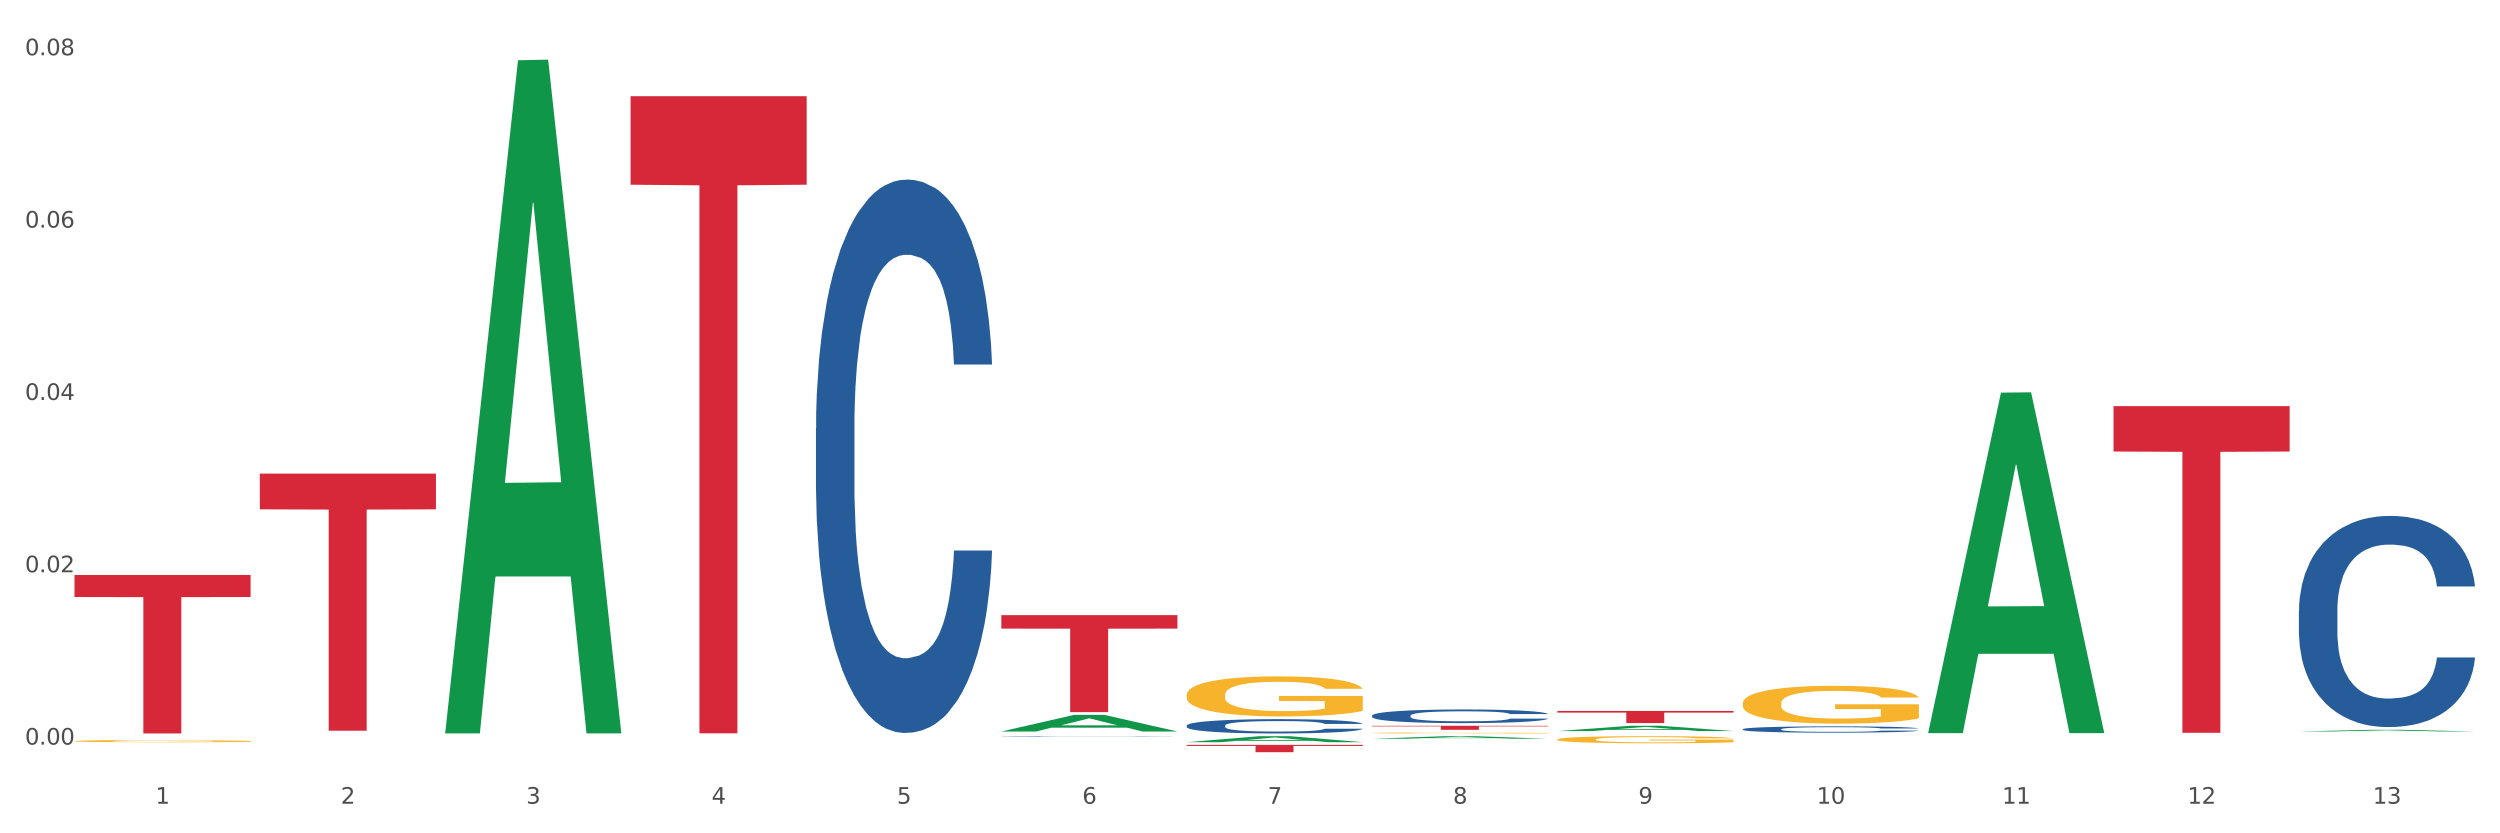
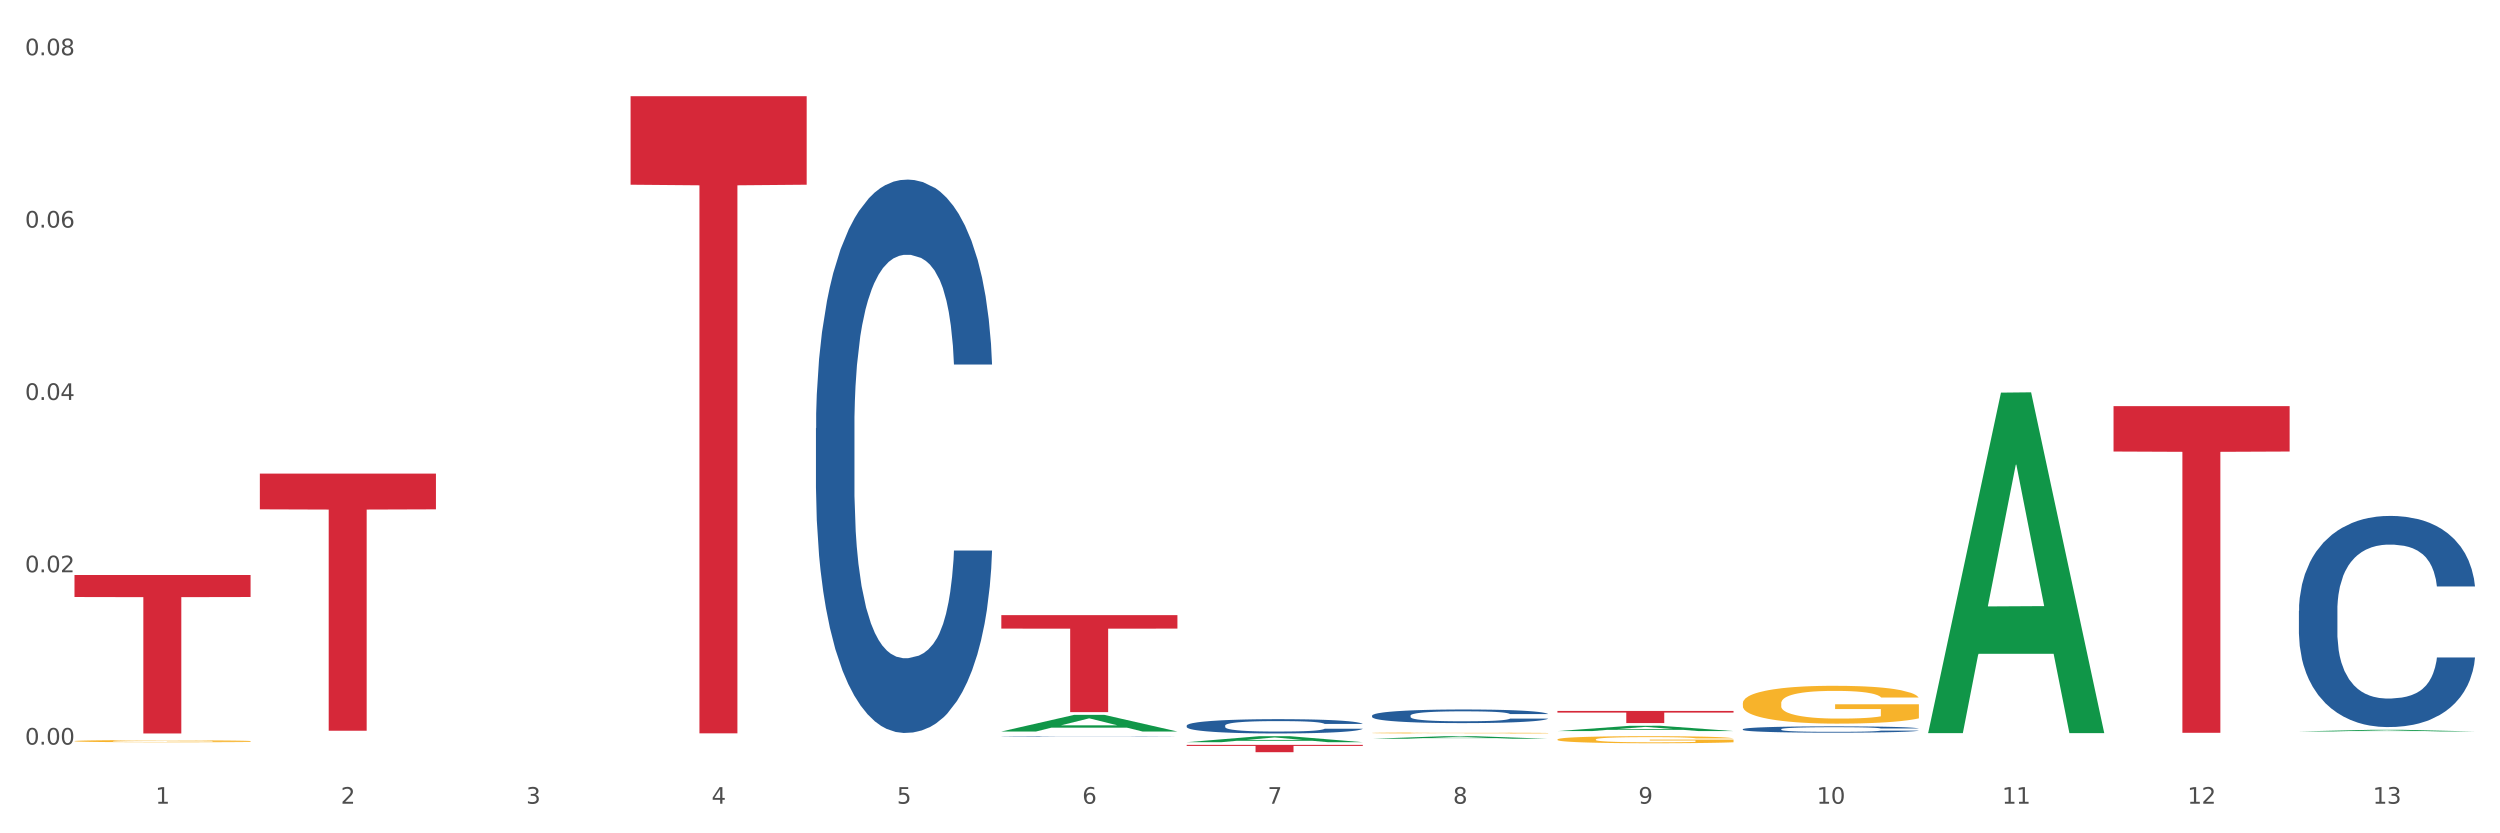
<svg xmlns="http://www.w3.org/2000/svg" xmlns:xlink="http://www.w3.org/1999/xlink" width="1080pt" height="360pt" viewBox="0 0 1080 360" version="1.1">
  <rect x="0" y="0" width="1080" height="360" fill="#333333" stroke="none" />
  <defs>
    <style type="text/css">*{stroke-linejoin: round; stroke-linecap: butt}</style>
  </defs>
  <g id="figure_1">
    <g id="patch_1">
      <path d="M 0 360  L 1080 360  L 1080 0  L 0 0  z " style="fill: #ffffff; stroke: #ffffff; stroke-linejoin: miter" />
    </g>
    <g id="axes_1">
      <g id="matplotlib.axis_1">
        <g id="xtick_1">
          <g id="text_1">
            <g style="fill: #4d4d4d" transform="translate(67.159 347.204) scale(0.096 -0.096)">
              <defs>
                <path id="DejaVuSans-31" d="M 794 531  L 1825 531  L 1825 4091  L 703 3866  L 703 4441  L 1819 4666  L 2450 4666  L 2450 531  L 3481 531  L 3481 0  L 794 0  L 794 531  z " transform="scale(0.016)" />
              </defs>
              <use xlink:href="#DejaVuSans-31" />
            </g>
          </g>
        </g>
        <g id="xtick_2">
          <g id="text_2">
            <g style="fill: #4d4d4d" transform="translate(147.238 347.204) scale(0.096 -0.096)">
              <defs>
                <path id="DejaVuSans-32" d="M 1228 531  L 3431 531  L 3431 0  L 469 0  L 469 531  Q 828 903 1448 1529  Q 2069 2156 2228 2338  Q 2531 2678 2651 2914  Q 2772 3150 2772 3378  Q 2772 3750 2511 3984  Q 2250 4219 1831 4219  Q 1534 4219 1204 4116  Q 875 4013 500 3803  L 500 4441  Q 881 4594 1212 4672  Q 1544 4750 1819 4750  Q 2544 4750 2975 4387  Q 3406 4025 3406 3419  Q 3406 3131 3298 2873  Q 3191 2616 2906 2266  Q 2828 2175 2409 1742  Q 1991 1309 1228 531  z " transform="scale(0.016)" />
              </defs>
              <use xlink:href="#DejaVuSans-32" />
            </g>
          </g>
        </g>
        <g id="xtick_3">
          <g id="text_3">
            <g style="fill: #4d4d4d" transform="translate(227.317 347.204) scale(0.096 -0.096)">
              <defs>
                <path id="DejaVuSans-33" d="M 2597 2516  Q 3050 2419 3304 2112  Q 3559 1806 3559 1356  Q 3559 666 3084 287  Q 2609 -91 1734 -91  Q 1441 -91 1130 -33  Q 819 25 488 141  L 488 750  Q 750 597 1062 519  Q 1375 441 1716 441  Q 2309 441 2620 675  Q 2931 909 2931 1356  Q 2931 1769 2642 2001  Q 2353 2234 1838 2234  L 1294 2234  L 1294 2753  L 1863 2753  Q 2328 2753 2575 2939  Q 2822 3125 2822 3475  Q 2822 3834 2567 4026  Q 2313 4219 1838 4219  Q 1578 4219 1281 4162  Q 984 4106 628 3988  L 628 4550  Q 988 4650 1302 4700  Q 1616 4750 1894 4750  Q 2613 4750 3031 4423  Q 3450 4097 3450 3541  Q 3450 3153 3228 2886  Q 3006 2619 2597 2516  z " transform="scale(0.016)" />
              </defs>
              <use xlink:href="#DejaVuSans-33" />
            </g>
          </g>
        </g>
        <g id="xtick_4">
          <g id="text_4">
            <g style="fill: #4d4d4d" transform="translate(307.396 347.204) scale(0.096 -0.096)">
              <defs>
                <path id="DejaVuSans-34" d="M 2419 4116  L 825 1625  L 2419 1625  L 2419 4116  z M 2253 4666  L 3047 4666  L 3047 1625  L 3713 1625  L 3713 1100  L 3047 1100  L 3047 0  L 2419 0  L 2419 1100  L 313 1100  L 313 1709  L 2253 4666  z " transform="scale(0.016)" />
              </defs>
              <use xlink:href="#DejaVuSans-34" />
            </g>
          </g>
        </g>
        <g id="xtick_5">
          <g id="text_5">
            <g style="fill: #4d4d4d" transform="translate(387.475 347.204) scale(0.096 -0.096)">
              <defs>
                <path id="DejaVuSans-35" d="M 691 4666  L 3169 4666  L 3169 4134  L 1269 4134  L 1269 2991  Q 1406 3038 1543 3061  Q 1681 3084 1819 3084  Q 2600 3084 3056 2656  Q 3513 2228 3513 1497  Q 3513 744 3044 326  Q 2575 -91 1722 -91  Q 1428 -91 1123 -41  Q 819 9 494 109  L 494 744  Q 775 591 1075 516  Q 1375 441 1709 441  Q 2250 441 2565 725  Q 2881 1009 2881 1497  Q 2881 1984 2565 2268  Q 2250 2553 1709 2553  Q 1456 2553 1204 2497  Q 953 2441 691 2322  L 691 4666  z " transform="scale(0.016)" />
              </defs>
              <use xlink:href="#DejaVuSans-35" />
            </g>
          </g>
        </g>
        <g id="xtick_6">
          <g id="text_6">
            <g style="fill: #4d4d4d" transform="translate(467.554 347.204) scale(0.096 -0.096)">
              <defs>
                <path id="DejaVuSans-36" d="M 2113 2584  Q 1688 2584 1439 2293  Q 1191 2003 1191 1497  Q 1191 994 1439 701  Q 1688 409 2113 409  Q 2538 409 2786 701  Q 3034 994 3034 1497  Q 3034 2003 2786 2293  Q 2538 2584 2113 2584  z M 3366 4563  L 3366 3988  Q 3128 4100 2886 4159  Q 2644 4219 2406 4219  Q 1781 4219 1451 3797  Q 1122 3375 1075 2522  Q 1259 2794 1537 2939  Q 1816 3084 2150 3084  Q 2853 3084 3261 2657  Q 3669 2231 3669 1497  Q 3669 778 3244 343  Q 2819 -91 2113 -91  Q 1303 -91 875 529  Q 447 1150 447 2328  Q 447 3434 972 4092  Q 1497 4750 2381 4750  Q 2619 4750 2861 4703  Q 3103 4656 3366 4563  z " transform="scale(0.016)" />
              </defs>
              <use xlink:href="#DejaVuSans-36" />
            </g>
          </g>
        </g>
        <g id="xtick_7">
          <g id="text_7">
            <g style="fill: #4d4d4d" transform="translate(547.634 347.204) scale(0.096 -0.096)">
              <defs>
                <path id="DejaVuSans-37" d="M 525 4666  L 3525 4666  L 3525 4397  L 1831 0  L 1172 0  L 2766 4134  L 525 4134  L 525 4666  z " transform="scale(0.016)" />
              </defs>
              <use xlink:href="#DejaVuSans-37" />
            </g>
          </g>
        </g>
        <g id="xtick_8">
          <g id="text_8">
            <g style="fill: #4d4d4d" transform="translate(627.713 347.204) scale(0.096 -0.096)">
              <defs>
                <path id="DejaVuSans-38" d="M 2034 2216  Q 1584 2216 1326 1975  Q 1069 1734 1069 1313  Q 1069 891 1326 650  Q 1584 409 2034 409  Q 2484 409 2743 651  Q 3003 894 3003 1313  Q 3003 1734 2745 1975  Q 2488 2216 2034 2216  z M 1403 2484  Q 997 2584 770 2862  Q 544 3141 544 3541  Q 544 4100 942 4425  Q 1341 4750 2034 4750  Q 2731 4750 3128 4425  Q 3525 4100 3525 3541  Q 3525 3141 3298 2862  Q 3072 2584 2669 2484  Q 3125 2378 3379 2068  Q 3634 1759 3634 1313  Q 3634 634 3220 271  Q 2806 -91 2034 -91  Q 1263 -91 848 271  Q 434 634 434 1313  Q 434 1759 690 2068  Q 947 2378 1403 2484  z M 1172 3481  Q 1172 3119 1398 2916  Q 1625 2713 2034 2713  Q 2441 2713 2670 2916  Q 2900 3119 2900 3481  Q 2900 3844 2670 4047  Q 2441 4250 2034 4250  Q 1625 4250 1398 4047  Q 1172 3844 1172 3481  z " transform="scale(0.016)" />
              </defs>
              <use xlink:href="#DejaVuSans-38" />
            </g>
          </g>
        </g>
        <g id="xtick_9">
          <g id="text_9">
            <g style="fill: #4d4d4d" transform="translate(707.792 347.204) scale(0.096 -0.096)">
              <defs>
                <path id="DejaVuSans-39" d="M 703 97  L 703 672  Q 941 559 1184 500  Q 1428 441 1663 441  Q 2288 441 2617 861  Q 2947 1281 2994 2138  Q 2813 1869 2534 1725  Q 2256 1581 1919 1581  Q 1219 1581 811 2004  Q 403 2428 403 3163  Q 403 3881 828 4315  Q 1253 4750 1959 4750  Q 2769 4750 3195 4129  Q 3622 3509 3622 2328  Q 3622 1225 3098 567  Q 2575 -91 1691 -91  Q 1453 -91 1209 -44  Q 966 3 703 97  z M 1959 2075  Q 2384 2075 2632 2365  Q 2881 2656 2881 3163  Q 2881 3666 2632 3958  Q 2384 4250 1959 4250  Q 1534 4250 1286 3958  Q 1038 3666 1038 3163  Q 1038 2656 1286 2365  Q 1534 2075 1959 2075  z " transform="scale(0.016)" />
              </defs>
              <use xlink:href="#DejaVuSans-39" />
            </g>
          </g>
        </g>
        <g id="xtick_10">
          <g id="text_10">
            <g style="fill: #4d4d4d" transform="translate(784.817 347.204) scale(0.096 -0.096)">
              <defs>
                <path id="DejaVuSans-30" d="M 2034 4250  Q 1547 4250 1301 3770  Q 1056 3291 1056 2328  Q 1056 1369 1301 889  Q 1547 409 2034 409  Q 2525 409 2770 889  Q 3016 1369 3016 2328  Q 3016 3291 2770 3770  Q 2525 4250 2034 4250  z M 2034 4750  Q 2819 4750 3233 4129  Q 3647 3509 3647 2328  Q 3647 1150 3233 529  Q 2819 -91 2034 -91  Q 1250 -91 836 529  Q 422 1150 422 2328  Q 422 3509 836 4129  Q 1250 4750 2034 4750  z " transform="scale(0.016)" />
              </defs>
              <use xlink:href="#DejaVuSans-31" />
              <use xlink:href="#DejaVuSans-30" transform="translate(63.623 0)" />
            </g>
          </g>
        </g>
        <g id="xtick_11">
          <g id="text_11">
            <g style="fill: #4d4d4d" transform="translate(864.896 347.204) scale(0.096 -0.096)">
              <use xlink:href="#DejaVuSans-31" />
              <use xlink:href="#DejaVuSans-31" transform="translate(63.623 0)" />
            </g>
          </g>
        </g>
        <g id="xtick_12">
          <g id="text_12">
            <g style="fill: #4d4d4d" transform="translate(944.975 347.204) scale(0.096 -0.096)">
              <use xlink:href="#DejaVuSans-31" />
              <use xlink:href="#DejaVuSans-32" transform="translate(63.623 0)" />
            </g>
          </g>
        </g>
        <g id="xtick_13">
          <g id="text_13">
            <g style="fill: #4d4d4d" transform="translate(1025.054 347.204) scale(0.096 -0.096)">
              <use xlink:href="#DejaVuSans-31" />
              <use xlink:href="#DejaVuSans-33" transform="translate(63.623 0)" />
            </g>
          </g>
        </g>
        <g id="xtick_14" />
        <g id="xtick_15" />
        <g id="xtick_16" />
        <g id="xtick_17" />
        <g id="xtick_18" />
        <g id="xtick_19" />
        <g id="xtick_20" />
        <g id="xtick_21" />
        <g id="xtick_22" />
        <g id="xtick_23" />
        <g id="xtick_24" />
        <g id="xtick_25" />
      </g>
      <g id="matplotlib.axis_2">
        <g id="ytick_1">
          <g id="text_14">
            <g style="fill: #4d4d4d" transform="translate(10.8 321.674) scale(0.096 -0.096)">
              <defs>
                <path id="DejaVuSans-2e" d="M 684 794  L 1344 794  L 1344 0  L 684 0  L 684 794  z " transform="scale(0.016)" />
              </defs>
              <use xlink:href="#DejaVuSans-30" />
              <use xlink:href="#DejaVuSans-2e" transform="translate(63.623 0)" />
              <use xlink:href="#DejaVuSans-30" transform="translate(95.41 0)" />
              <use xlink:href="#DejaVuSans-30" transform="translate(159.033 0)" />
            </g>
          </g>
        </g>
        <g id="ytick_2">
          <g id="text_15">
            <g style="fill: #4d4d4d" transform="translate(10.8 247.225) scale(0.096 -0.096)">
              <use xlink:href="#DejaVuSans-30" />
              <use xlink:href="#DejaVuSans-2e" transform="translate(63.623 0)" />
              <use xlink:href="#DejaVuSans-30" transform="translate(95.41 0)" />
              <use xlink:href="#DejaVuSans-32" transform="translate(159.033 0)" />
            </g>
          </g>
        </g>
        <g id="ytick_3">
          <g id="text_16">
            <g style="fill: #4d4d4d" transform="translate(10.8 172.776) scale(0.096 -0.096)">
              <use xlink:href="#DejaVuSans-30" />
              <use xlink:href="#DejaVuSans-2e" transform="translate(63.623 0)" />
              <use xlink:href="#DejaVuSans-30" transform="translate(95.41 0)" />
              <use xlink:href="#DejaVuSans-34" transform="translate(159.033 0)" />
            </g>
          </g>
        </g>
        <g id="ytick_4">
          <g id="text_17">
            <g style="fill: #4d4d4d" transform="translate(10.8 98.327) scale(0.096 -0.096)">
              <use xlink:href="#DejaVuSans-30" />
              <use xlink:href="#DejaVuSans-2e" transform="translate(63.623 0)" />
              <use xlink:href="#DejaVuSans-30" transform="translate(95.41 0)" />
              <use xlink:href="#DejaVuSans-36" transform="translate(159.033 0)" />
            </g>
          </g>
        </g>
        <g id="ytick_5">
          <g id="text_18">
            <g style="fill: #4d4d4d" transform="translate(10.8 23.878) scale(0.096 -0.096)">
              <use xlink:href="#DejaVuSans-30" />
              <use xlink:href="#DejaVuSans-2e" transform="translate(63.623 0)" />
              <use xlink:href="#DejaVuSans-30" transform="translate(95.41 0)" />
              <use xlink:href="#DejaVuSans-38" transform="translate(159.033 0)" />
            </g>
          </g>
        </g>
        <g id="ytick_6" />
        <g id="ytick_7" />
        <g id="ytick_8" />
        <g id="ytick_9" />
      </g>
      <g id="PolyCollection_1">
-         <path d="M 192.333 316.277  L 192.412 316.004  L 223.783 26.033  L 236.802 25.759  L 268.408 316.824  L 253.35 316.824  L 246.527 249.045  L 214.136 249.045  L 213.901 250.139  L 207.313 316.824  L 192.333 316.824  L 192.333 316.277  L 218.215 208.597  L 242.449 208.324  L 230.449 87.799  L 230.292 87.252  L 230.136 88.072  L 218.136 208.324  L 218.215 208.597  L 192.333 316.277  z " clip-path="url(#pbe9a1fdcb5)" style="fill: #109648" />
        <path d="M 913.046 175.447  L 989.121 175.447  L 989.121 195.06  L 959.196 195.193  L 959.196 316.582  L 942.791 316.582  L 942.791 195.193  L 913.046 195.06  L 913.046 175.58  L 913.046 175.447  z " clip-path="url(#pbe9a1fdcb5)" style="fill: #d62839" />
        <path d="M 672.808 307.12  L 748.883 307.12  L 748.883 307.848  L 718.958 307.853  L 718.958 312.361  L 702.553 312.361  L 702.553 307.853  L 672.808 307.848  L 672.808 307.125  L 672.808 307.12  z " clip-path="url(#pbe9a1fdcb5)" style="fill: #d62839" />
-         <path d="M 592.729 313.553  L 668.804 313.553  L 668.804 313.793  L 638.879 313.795  L 638.879 315.278  L 622.474 315.278  L 622.474 313.795  L 592.729 313.793  L 592.729 313.555  L 592.729 313.553  z " clip-path="url(#pbe9a1fdcb5)" style="fill: #d62839" />
        <path d="M 512.65 321.796  L 588.725 321.796  L 588.725 322.234  L 558.8 322.237  L 558.8 324.95  L 542.395 324.95  L 542.395 322.237  L 512.65 322.234  L 512.65 321.799  L 512.65 321.796  z " clip-path="url(#pbe9a1fdcb5)" style="fill: #d62839" />
        <path d="M 432.571 265.733  L 508.646 265.733  L 508.646 271.558  L 478.721 271.597  L 478.721 307.649  L 462.316 307.649  L 462.316 271.597  L 432.571 271.558  L 432.571 265.772  L 432.571 265.733  z " clip-path="url(#pbe9a1fdcb5)" style="fill: #d62839" />
        <path d="M 272.412 41.545  L 348.488 41.545  L 348.488 79.797  L 318.562 80.055  L 318.562 316.805  L 302.157 316.805  L 302.157 80.055  L 272.412 79.797  L 272.412 41.803  L 272.412 41.545  z " clip-path="url(#pbe9a1fdcb5)" style="fill: #d62839" />
        <path d="M 112.254 204.596  L 188.329 204.596  L 188.329 220.032  L 158.404 220.136  L 158.404 315.673  L 141.999 315.673  L 141.999 220.136  L 112.254 220.032  L 112.254 204.7  L 112.254 204.596  z " clip-path="url(#pbe9a1fdcb5)" style="fill: #d62839" />
        <path d="M 352.492 184.997  L 352.582 184.778  L 352.582 178.665  L 352.851 170.368  L 353.84 155.085  L 355.099 143.514  L 357.258 129.977  L 358.427 124.301  L 359.955 117.969  L 363.103 107.707  L 366.699 98.974  L 369.217 94.171  L 371.106 91.114  L 375.332 85.656  L 377.76 83.254  L 380.278 81.289  L 382.436 79.979  L 386.033 78.451  L 388.911 77.796  L 392.238 77.578  L 395.025 77.796  L 398.712 78.669  L 404.108 81.289  L 406.176 82.818  L 408.963 85.438  L 411.841 88.931  L 414.179 92.424  L 416.877 97.446  L 419.664 103.996  L 422.362 112.292  L 424.25 119.934  L 425.779 128.012  L 427.128 137.837  L 428.117 148.535  L 428.567 157.487  L 412.111 157.487  L 411.661 149.409  L 410.762 140.675  L 409.863 134.78  L 408.874 129.977  L 407.345 124.519  L 405.996 121.026  L 403.748 116.877  L 401.68 114.257  L 399.971 112.729  L 397.903 111.419  L 393.497 110.109  L 390.349 110.109  L 388.371 110.546  L 385.943 111.637  L 383.875 113.166  L 381.447 115.786  L 379.559 118.624  L 377.67 122.336  L 376.591 124.956  L 374.972 129.759  L 373.893 133.689  L 372.455 140.457  L 371.645 145.26  L 370.207 157.705  L 369.577 166.875  L 369.307 173.207  L 369.127 180.193  L 369.127 214.253  L 369.667 229.536  L 370.117 236.086  L 370.836 243.509  L 372.185 253.116  L 374.163 262.504  L 376.231 269.272  L 377.94 273.421  L 379.559 276.477  L 381.177 278.879  L 383.155 281.062  L 384.774 282.372  L 387.202 283.682  L 390.08 284.337  L 392.328 284.337  L 396.914 283.246  L 398.982 282.154  L 400.96 280.626  L 403.118 278.224  L 404.827 275.604  L 405.816 273.639  L 407.435 269.491  L 408.694 265.124  L 409.773 260.102  L 410.492 255.736  L 411.302 249.186  L 411.931 241.763  L 412.111 237.833  L 428.567 237.833  L 428.207 245.693  L 427.578 253.334  L 426.319 263.596  L 425.33 269.491  L 423.801 276.696  L 422.182 282.809  L 419.934 289.577  L 417.866 294.599  L 415.708 298.965  L 413.37 302.895  L 409.143 308.354  L 407.615 309.882  L 404.377 312.502  L 401.86 314.03  L 398.173 315.559  L 394.396 316.432  L 390.439 316.65  L 386.932 316.214  L 383.066 314.904  L 380.638 313.594  L 377.94 311.629  L 374.793 308.572  L 371.825 304.86  L 369.038 300.494  L 366.43 295.472  L 364.002 289.796  L 360.854 280.407  L 358.516 271.237  L 356.808 262.722  L 355.639 255.518  L 354.47 246.348  L 353.84 240.016  L 352.851 224.733  L 352.492 210.541  L 352.492 184.997  z " clip-path="url(#pbe9a1fdcb5)" style="fill: #255c99" />
        <path d="M 432.571 318.124  L 432.661 318.123  L 432.661 318.118  L 432.93 318.11  L 433.92 318.097  L 435.179 318.086  L 437.337 318.074  L 438.506 318.069  L 440.034 318.063  L 443.182 318.054  L 446.779 318.046  L 449.297 318.042  L 451.185 318.039  L 455.411 318.034  L 457.839 318.032  L 460.357 318.03  L 462.515 318.029  L 466.112 318.028  L 468.99 318.027  L 472.317 318.027  L 475.105 318.027  L 478.791 318.028  L 484.187 318.03  L 486.255 318.032  L 489.043 318.034  L 491.92 318.037  L 494.258 318.04  L 496.956 318.045  L 499.744 318.051  L 502.441 318.058  L 504.33 318.065  L 505.858 318.072  L 507.207 318.081  L 508.196 318.091  L 508.646 318.099  L 492.19 318.099  L 491.74 318.092  L 490.841 318.084  L 489.942 318.078  L 488.953 318.074  L 487.424 318.069  L 486.075 318.066  L 483.827 318.062  L 481.759 318.06  L 480.05 318.059  L 477.982 318.057  L 473.576 318.056  L 470.429 318.056  L 468.45 318.057  L 466.022 318.058  L 463.954 318.059  L 461.526 318.061  L 459.638 318.064  L 457.749 318.067  L 456.67 318.07  L 455.052 318.074  L 453.973 318.077  L 452.534 318.084  L 451.724 318.088  L 450.286 318.099  L 449.656 318.107  L 449.386 318.113  L 449.207 318.119  L 449.207 318.15  L 449.746 318.164  L 450.196 318.17  L 450.915 318.176  L 452.264 318.185  L 454.242 318.193  L 456.311 318.199  L 458.019 318.203  L 459.638 318.206  L 461.256 318.208  L 463.235 318.21  L 464.853 318.211  L 467.281 318.212  L 470.159 318.213  L 472.407 318.213  L 476.993 318.212  L 479.061 318.211  L 481.039 318.21  L 483.198 318.208  L 484.906 318.205  L 485.895 318.203  L 487.514 318.2  L 488.773 318.196  L 489.852 318.191  L 490.571 318.187  L 491.381 318.181  L 492.01 318.175  L 492.19 318.171  L 508.646 318.171  L 508.286 318.178  L 507.657 318.185  L 506.398 318.194  L 505.409 318.2  L 503.88 318.206  L 502.261 318.212  L 500.013 318.218  L 497.945 318.222  L 495.787 318.226  L 493.449 318.23  L 489.222 318.235  L 487.694 318.236  L 484.457 318.238  L 481.939 318.24  L 478.252 318.241  L 474.475 318.242  L 470.518 318.242  L 467.011 318.242  L 463.145 318.241  L 460.717 318.239  L 458.019 318.238  L 454.872 318.235  L 451.904 318.231  L 449.117 318.228  L 446.509 318.223  L 444.081 318.218  L 440.934 318.209  L 438.596 318.201  L 436.887 318.194  L 435.718 318.187  L 434.549 318.179  L 433.92 318.173  L 432.93 318.159  L 432.571 318.147  L 432.571 318.124  z " clip-path="url(#pbe9a1fdcb5)" style="fill: #255c99" />
        <path d="M 512.65 313.453  L 512.74 313.448  L 512.74 313.29  L 513.01 313.075  L 513.999 312.68  L 515.258 312.381  L 517.416 312.03  L 518.585 311.884  L 520.114 311.72  L 523.261 311.455  L 526.858 311.229  L 529.376 311.104  L 531.264 311.025  L 535.49 310.884  L 537.918 310.822  L 540.436 310.771  L 542.594 310.737  L 546.191 310.698  L 549.069 310.681  L 552.396 310.675  L 555.184 310.681  L 558.871 310.704  L 564.266 310.771  L 566.334 310.811  L 569.122 310.879  L 571.999 310.969  L 574.337 311.059  L 577.035 311.189  L 579.823 311.359  L 582.52 311.573  L 584.409 311.771  L 585.937 311.98  L 587.286 312.234  L 588.275 312.51  L 588.725 312.742  L 572.269 312.742  L 571.819 312.533  L 570.92 312.307  L 570.021 312.155  L 569.032 312.03  L 567.503 311.889  L 566.154 311.799  L 563.906 311.692  L 561.838 311.624  L 560.129 311.584  L 558.061 311.551  L 553.655 311.517  L 550.508 311.517  L 548.529 311.528  L 546.101 311.556  L 544.033 311.596  L 541.605 311.663  L 539.717 311.737  L 537.828 311.833  L 536.749 311.901  L 535.131 312.025  L 534.052 312.126  L 532.613 312.301  L 531.804 312.426  L 530.365 312.748  L 529.735 312.985  L 529.466 313.148  L 529.286 313.329  L 529.286 314.21  L 529.825 314.605  L 530.275 314.774  L 530.994 314.966  L 532.343 315.215  L 534.321 315.458  L 536.39 315.633  L 538.098 315.74  L 539.717 315.819  L 541.335 315.881  L 543.314 315.938  L 544.932 315.971  L 547.36 316.005  L 550.238 316.022  L 552.486 316.022  L 557.072 315.994  L 559.14 315.966  L 561.119 315.926  L 563.277 315.864  L 564.985 315.796  L 565.974 315.746  L 567.593 315.638  L 568.852 315.525  L 569.931 315.396  L 570.65 315.283  L 571.46 315.113  L 572.089 314.921  L 572.269 314.82  L 588.725 314.82  L 588.365 315.023  L 587.736 315.221  L 586.477 315.486  L 585.488 315.638  L 583.959 315.825  L 582.341 315.983  L 580.092 316.158  L 578.024 316.288  L 575.866 316.401  L 573.528 316.502  L 569.302 316.643  L 567.773 316.683  L 564.536 316.751  L 562.018 316.79  L 558.331 316.83  L 554.554 316.852  L 550.598 316.858  L 547.091 316.847  L 543.224 316.813  L 540.796 316.779  L 538.098 316.728  L 534.951 316.649  L 531.983 316.553  L 529.196 316.44  L 526.588 316.31  L 524.16 316.163  L 521.013 315.921  L 518.675 315.684  L 516.966 315.463  L 515.797 315.277  L 514.628 315.04  L 513.999 314.876  L 513.01 314.481  L 512.65 314.114  L 512.65 313.453  z " clip-path="url(#pbe9a1fdcb5)" style="fill: #255c99" />
        <path d="M 592.729 309.141  L 592.819 309.136  L 592.819 308.986  L 593.089 308.781  L 594.078 308.405  L 595.337 308.12  L 597.495 307.786  L 598.664 307.647  L 600.193 307.491  L 603.34 307.238  L 606.937 307.023  L 609.455 306.904  L 611.343 306.829  L 615.57 306.695  L 617.998 306.636  L 620.515 306.587  L 622.674 306.555  L 626.27 306.517  L 629.148 306.501  L 632.475 306.496  L 635.263 306.501  L 638.95 306.523  L 644.345 306.587  L 646.413 306.625  L 649.201 306.689  L 652.078 306.775  L 654.417 306.861  L 657.114 306.985  L 659.902 307.146  L 662.6 307.351  L 664.488 307.539  L 666.017 307.738  L 667.365 307.98  L 668.355 308.243  L 668.804 308.464  L 652.348 308.464  L 651.899 308.265  L 650.999 308.05  L 650.1 307.905  L 649.111 307.786  L 647.582 307.652  L 646.233 307.566  L 643.985 307.464  L 641.917 307.399  L 640.209 307.361  L 638.14 307.329  L 633.734 307.297  L 630.587 307.297  L 628.608 307.308  L 626.181 307.335  L 624.112 307.372  L 621.684 307.437  L 619.796 307.507  L 617.908 307.598  L 616.829 307.663  L 615.21 307.781  L 614.131 307.878  L 612.692 308.044  L 611.883 308.163  L 610.444 308.469  L 609.814 308.695  L 609.545 308.851  L 609.365 309.023  L 609.365 309.862  L 609.904 310.238  L 610.354 310.4  L 611.073 310.583  L 612.422 310.819  L 614.401 311.05  L 616.469 311.217  L 618.177 311.319  L 619.796 311.395  L 621.415 311.454  L 623.393 311.508  L 625.012 311.54  L 627.439 311.572  L 630.317 311.588  L 632.565 311.588  L 637.151 311.561  L 639.219 311.534  L 641.198 311.497  L 643.356 311.438  L 645.064 311.373  L 646.054 311.325  L 647.672 311.223  L 648.931 311.115  L 650.01 310.991  L 650.73 310.884  L 651.539 310.722  L 652.168 310.54  L 652.348 310.443  L 668.804 310.443  L 668.445 310.636  L 667.815 310.825  L 666.556 311.077  L 665.567 311.223  L 664.038 311.4  L 662.42 311.551  L 660.172 311.717  L 658.103 311.841  L 655.945 311.949  L 653.607 312.045  L 649.381 312.18  L 647.852 312.217  L 644.615 312.282  L 642.097 312.32  L 638.41 312.357  L 634.633 312.379  L 630.677 312.384  L 627.17 312.373  L 623.303 312.341  L 620.875 312.309  L 618.177 312.26  L 615.03 312.185  L 612.063 312.094  L 609.275 311.986  L 606.667 311.862  L 604.239 311.723  L 601.092 311.491  L 598.754 311.266  L 597.045 311.056  L 595.876 310.878  L 594.707 310.653  L 594.078 310.497  L 593.089 310.12  L 592.729 309.771  L 592.729 309.141  z " clip-path="url(#pbe9a1fdcb5)" style="fill: #255c99" />
        <path d="M 752.887 315.013  L 752.977 315.011  L 752.977 314.941  L 753.247 314.846  L 754.236 314.671  L 755.495 314.539  L 757.653 314.384  L 758.822 314.319  L 760.351 314.246  L 763.498 314.129  L 767.095 314.029  L 769.613 313.974  L 771.501 313.939  L 775.728 313.877  L 778.156 313.849  L 780.674 313.827  L 782.832 313.812  L 786.429 313.794  L 789.306 313.787  L 792.633 313.784  L 795.421 313.787  L 799.108 313.797  L 804.503 313.827  L 806.572 313.844  L 809.359 313.874  L 812.237 313.914  L 814.575 313.954  L 817.273 314.012  L 820.06 314.086  L 822.758 314.181  L 824.646 314.269  L 826.175 314.361  L 827.524 314.474  L 828.513 314.596  L 828.963 314.699  L 812.507 314.699  L 812.057 314.606  L 811.158 314.506  L 810.258 314.439  L 809.269 314.384  L 807.741 314.321  L 806.392 314.281  L 804.144 314.234  L 802.075 314.204  L 800.367 314.186  L 798.299 314.171  L 793.892 314.156  L 790.745 314.156  L 788.767 314.161  L 786.339 314.174  L 784.271 314.191  L 781.843 314.221  L 779.954 314.254  L 778.066 314.296  L 776.987 314.326  L 775.368 314.381  L 774.289 314.426  L 772.85 314.504  L 772.041 314.559  L 770.602 314.701  L 769.973 314.806  L 769.703 314.878  L 769.523 314.958  L 769.523 315.348  L 770.063 315.523  L 770.512 315.598  L 771.232 315.683  L 772.581 315.793  L 774.559 315.9  L 776.627 315.978  L 778.336 316.025  L 779.954 316.06  L 781.573 316.088  L 783.551 316.113  L 785.17 316.128  L 787.598 316.143  L 790.475 316.15  L 792.723 316.15  L 797.31 316.138  L 799.378 316.125  L 801.356 316.108  L 803.514 316.08  L 805.223 316.05  L 806.212 316.028  L 807.831 315.98  L 809.089 315.93  L 810.169 315.873  L 810.888 315.823  L 811.697 315.748  L 812.327 315.663  L 812.507 315.618  L 828.963 315.618  L 828.603 315.708  L 827.973 315.795  L 826.714 315.913  L 825.725 315.98  L 824.197 316.063  L 822.578 316.133  L 820.33 316.21  L 818.262 316.268  L 816.104 316.318  L 813.765 316.363  L 809.539 316.425  L 808.01 316.442  L 804.773 316.472  L 802.255 316.49  L 798.568 316.507  L 794.792 316.517  L 790.835 316.52  L 787.328 316.515  L 783.461 316.5  L 781.033 316.485  L 778.336 316.462  L 775.188 316.427  L 772.221 316.385  L 769.433 316.335  L 766.825 316.278  L 764.398 316.213  L 761.25 316.105  L 758.912 316  L 757.204 315.903  L 756.035 315.82  L 754.866 315.715  L 754.236 315.643  L 753.247 315.468  L 752.887 315.306  L 752.887 315.013  z " clip-path="url(#pbe9a1fdcb5)" style="fill: #255c99" />
        <path d="M 993.125 263.863  L 993.215 263.779  L 993.215 261.446  L 993.485 258.281  L 994.474 252.448  L 995.733 248.033  L 997.891 242.867  L 999.06 240.701  L 1000.588 238.285  L 1003.736 234.369  L 1007.333 231.037  L 1009.851 229.204  L 1011.739 228.037  L 1015.965 225.954  L 1018.393 225.038  L 1020.911 224.288  L 1023.069 223.788  L 1026.666 223.205  L 1029.544 222.955  L 1032.871 222.872  L 1035.659 222.955  L 1039.345 223.288  L 1044.741 224.288  L 1046.809 224.871  L 1049.597 225.871  L 1052.474 227.204  L 1054.812 228.537  L 1057.51 230.453  L 1060.298 232.953  L 1062.995 236.119  L 1064.884 239.035  L 1066.412 242.117  L 1067.761 245.867  L 1068.75 249.949  L 1069.2 253.365  L 1052.744 253.365  L 1052.294 250.282  L 1051.395 246.95  L 1050.496 244.7  L 1049.507 242.867  L 1047.978 240.784  L 1046.629 239.451  L 1044.381 237.868  L 1042.313 236.869  L 1040.604 236.285  L 1038.536 235.786  L 1034.13 235.286  L 1030.983 235.286  L 1029.004 235.452  L 1026.576 235.869  L 1024.508 236.452  L 1022.08 237.452  L 1020.192 238.535  L 1018.303 239.951  L 1017.224 240.951  L 1015.606 242.784  L 1014.527 244.284  L 1013.088 246.866  L 1012.278 248.699  L 1010.84 253.448  L 1010.21 256.947  L 1009.94 259.364  L 1009.761 262.03  L 1009.761 275.027  L 1010.3 280.859  L 1010.75 283.358  L 1011.469 286.191  L 1012.818 289.857  L 1014.796 293.439  L 1016.865 296.022  L 1018.573 297.605  L 1020.192 298.772  L 1021.81 299.688  L 1023.789 300.521  L 1025.407 301.021  L 1027.835 301.521  L 1030.713 301.771  L 1032.961 301.771  L 1037.547 301.354  L 1039.615 300.938  L 1041.594 300.355  L 1043.752 299.438  L 1045.46 298.438  L 1046.449 297.688  L 1048.068 296.105  L 1049.327 294.439  L 1050.406 292.523  L 1051.125 290.857  L 1051.935 288.357  L 1052.564 285.524  L 1052.744 284.025  L 1069.2 284.025  L 1068.84 287.024  L 1068.211 289.94  L 1066.952 293.856  L 1065.963 296.105  L 1064.434 298.855  L 1062.815 301.188  L 1060.567 303.77  L 1058.499 305.687  L 1056.341 307.353  L 1054.003 308.853  L 1049.777 310.935  L 1048.248 311.519  L 1045.011 312.518  L 1042.493 313.102  L 1038.806 313.685  L 1035.029 314.018  L 1031.072 314.101  L 1027.565 313.935  L 1023.699 313.435  L 1021.271 312.935  L 1018.573 312.185  L 1015.426 311.019  L 1012.458 309.602  L 1009.671 307.936  L 1007.063 306.02  L 1004.635 303.854  L 1001.488 300.271  L 999.15 296.772  L 997.441 293.523  L 996.272 290.773  L 995.103 287.274  L 994.474 284.858  L 993.485 279.026  L 993.125 273.61  L 993.125 263.863  z " clip-path="url(#pbe9a1fdcb5)" style="fill: #255c99" />
        <path d="M 32.175 320.146  L 32.265 320.146  L 32.265 320.114  L 32.444 320.087  L 33.343 320.022  L 34.69 319.968  L 35.678 319.94  L 36.666 319.916  L 37.833 319.893  L 39.271 319.868  L 41.875 319.833  L 43.492 319.815  L 45.468 319.796  L 49.061 319.768  L 51.665 319.752  L 54.36 319.739  L 58.761 319.723  L 61.635 319.717  L 64.689 319.711  L 68.371 319.708  L 71.156 319.707  L 77.263 319.71  L 82.473 319.717  L 84.988 319.723  L 88.221 319.734  L 89.927 319.741  L 92.712 319.755  L 95.586 319.773  L 97.562 319.789  L 100.526 319.818  L 102.771 319.848  L 104.837 319.884  L 105.915 319.909  L 106.723 319.933  L 107.442 319.96  L 108.16 320.002  L 91.993 320.002  L 91.365 319.972  L 90.377 319.943  L 88.939 319.915  L 87.682 319.898  L 85.526 319.876  L 83.55 319.862  L 81.485 319.852  L 78.97 319.843  L 76.994 319.839  L 74.209 319.835  L 68.731 319.836  L 65.048 319.843  L 62.533 319.852  L 60.917 319.86  L 59.479 319.868  L 57.863 319.881  L 55.977 319.899  L 54.629 319.915  L 53.282 319.936  L 52.204 319.957  L 51.216 319.981  L 50.408 320.007  L 49.779 320.034  L 49.24 320.067  L 48.791 320.122  L 48.791 320.241  L 48.971 320.268  L 49.42 320.304  L 49.959 320.331  L 50.857 320.363  L 51.665 320.384  L 53.192 320.416  L 54.899 320.442  L 56.246 320.458  L 57.593 320.472  L 59.929 320.491  L 62.533 320.507  L 64.779 320.516  L 67.832 320.525  L 69.898 320.529  L 71.695 320.53  L 76.096 320.53  L 79.239 320.528  L 82.742 320.522  L 85.437 320.514  L 87.682 320.504  L 90.197 320.489  L 91.814 320.474  L 91.814 320.292  L 72.054 320.291  L 72.054 320.171  L 108.25 320.171  L 108.25 320.525  L 106.723 320.543  L 105.017 320.56  L 103.22 320.575  L 100.526 320.593  L 97.292 320.61  L 94.418 320.622  L 91.365 320.633  L 87.772 320.642  L 83.101 320.651  L 80.227 320.654  L 76.635 320.657  L 72.413 320.658  L 68.731 320.656  L 65.138 320.652  L 61.366 320.644  L 57.683 320.633  L 54.899 320.621  L 52.114 320.608  L 49.15 320.589  L 46.815 320.572  L 45.019 320.556  L 43.043 320.536  L 40.887 320.51  L 39.271 320.487  L 37.833 320.463  L 36.307 320.431  L 35.229 320.404  L 34.151 320.37  L 33.522 320.345  L 32.804 320.306  L 32.265 320.251  L 32.175 320.146  z " clip-path="url(#pbe9a1fdcb5)" style="fill: #f7b32b" />
-         <path d="M 752.887 303.819  L 752.977 303.804  L 752.977 303.267  L 753.157 302.804  L 754.055 301.684  L 755.402 300.758  L 756.39 300.265  L 757.378 299.862  L 758.546 299.459  L 759.983 299.041  L 762.588 298.428  L 764.204 298.115  L 766.18 297.786  L 769.773 297.308  L 772.378 297.04  L 775.072 296.816  L 779.473 296.547  L 782.347 296.427  L 785.401 296.338  L 789.084 296.278  L 791.868 296.263  L 797.976 296.308  L 803.185 296.442  L 805.7 296.547  L 808.933 296.726  L 810.64 296.845  L 813.424 297.084  L 816.298 297.398  L 818.274 297.667  L 821.238 298.175  L 823.484 298.682  L 825.549 299.309  L 826.627 299.743  L 827.436 300.146  L 828.154 300.609  L 828.873 301.34  L 812.706 301.34  L 812.077 300.818  L 811.089 300.325  L 809.652 299.847  L 808.394 299.548  L 806.239 299.175  L 804.263 298.936  L 802.197 298.757  L 799.682 298.608  L 797.706 298.533  L 794.922 298.473  L 789.443 298.488  L 785.76 298.608  L 783.246 298.757  L 781.629 298.891  L 780.192 299.041  L 778.575 299.25  L 776.689 299.563  L 775.342 299.847  L 773.994 300.205  L 772.917 300.564  L 771.929 300.982  L 771.12 301.43  L 770.492 301.893  L 769.953 302.46  L 769.504 303.401  L 769.504 305.447  L 769.683 305.91  L 770.132 306.522  L 770.671 306.985  L 771.569 307.538  L 772.378 307.911  L 773.905 308.449  L 775.611 308.897  L 776.958 309.18  L 778.306 309.419  L 780.641 309.748  L 783.246 310.017  L 785.491 310.181  L 788.545 310.33  L 790.611 310.39  L 792.407 310.42  L 796.808 310.42  L 799.952 310.375  L 803.454 310.271  L 806.149 310.136  L 808.394 309.972  L 810.909 309.703  L 812.526 309.449  L 812.526 306.328  L 792.766 306.313  L 792.766 304.237  L 828.963 304.237  L 828.963 310.33  L 827.436 310.644  L 825.729 310.928  L 823.933 311.181  L 821.238 311.495  L 818.005 311.794  L 815.131 312.003  L 812.077 312.182  L 808.484 312.346  L 803.814 312.496  L 800.94 312.555  L 797.347 312.6  L 793.125 312.615  L 789.443 312.585  L 785.85 312.511  L 782.078 312.376  L 778.395 312.182  L 775.611 311.988  L 772.827 311.749  L 769.863 311.435  L 767.528 311.137  L 765.731 310.868  L 763.755 310.524  L 761.6 310.076  L 759.983 309.673  L 758.546 309.255  L 757.019 308.717  L 755.941 308.255  L 754.863 307.672  L 754.235 307.239  L 753.516 306.567  L 752.977 305.626  L 752.887 303.819  z " clip-path="url(#pbe9a1fdcb5)" style="fill: #f7b32b" />
+         <path d="M 752.887 303.819  L 752.977 303.804  L 752.977 303.267  L 753.157 302.804  L 754.055 301.684  L 755.402 300.758  L 756.39 300.265  L 757.378 299.862  L 758.546 299.459  L 759.983 299.041  L 762.588 298.428  L 764.204 298.115  L 766.18 297.786  L 769.773 297.308  L 772.378 297.04  L 775.072 296.816  L 779.473 296.547  L 782.347 296.427  L 785.401 296.338  L 789.084 296.278  L 791.868 296.263  L 797.976 296.308  L 803.185 296.442  L 805.7 296.547  L 808.933 296.726  L 810.64 296.845  L 813.424 297.084  L 816.298 297.398  L 818.274 297.667  L 821.238 298.175  L 825.549 299.309  L 826.627 299.743  L 827.436 300.146  L 828.154 300.609  L 828.873 301.34  L 812.706 301.34  L 812.077 300.818  L 811.089 300.325  L 809.652 299.847  L 808.394 299.548  L 806.239 299.175  L 804.263 298.936  L 802.197 298.757  L 799.682 298.608  L 797.706 298.533  L 794.922 298.473  L 789.443 298.488  L 785.76 298.608  L 783.246 298.757  L 781.629 298.891  L 780.192 299.041  L 778.575 299.25  L 776.689 299.563  L 775.342 299.847  L 773.994 300.205  L 772.917 300.564  L 771.929 300.982  L 771.12 301.43  L 770.492 301.893  L 769.953 302.46  L 769.504 303.401  L 769.504 305.447  L 769.683 305.91  L 770.132 306.522  L 770.671 306.985  L 771.569 307.538  L 772.378 307.911  L 773.905 308.449  L 775.611 308.897  L 776.958 309.18  L 778.306 309.419  L 780.641 309.748  L 783.246 310.017  L 785.491 310.181  L 788.545 310.33  L 790.611 310.39  L 792.407 310.42  L 796.808 310.42  L 799.952 310.375  L 803.454 310.271  L 806.149 310.136  L 808.394 309.972  L 810.909 309.703  L 812.526 309.449  L 812.526 306.328  L 792.766 306.313  L 792.766 304.237  L 828.963 304.237  L 828.963 310.33  L 827.436 310.644  L 825.729 310.928  L 823.933 311.181  L 821.238 311.495  L 818.005 311.794  L 815.131 312.003  L 812.077 312.182  L 808.484 312.346  L 803.814 312.496  L 800.94 312.555  L 797.347 312.6  L 793.125 312.615  L 789.443 312.585  L 785.85 312.511  L 782.078 312.376  L 778.395 312.182  L 775.611 311.988  L 772.827 311.749  L 769.863 311.435  L 767.528 311.137  L 765.731 310.868  L 763.755 310.524  L 761.6 310.076  L 759.983 309.673  L 758.546 309.255  L 757.019 308.717  L 755.941 308.255  L 754.863 307.672  L 754.235 307.239  L 753.516 306.567  L 752.977 305.626  L 752.887 303.819  z " clip-path="url(#pbe9a1fdcb5)" style="fill: #f7b32b" />
        <path d="M 32.175 248.394  L 108.25 248.394  L 108.25 257.909  L 78.325 257.973  L 78.325 316.858  L 61.92 316.858  L 61.92 257.973  L 32.175 257.909  L 32.175 248.459  L 32.175 248.394  z " clip-path="url(#pbe9a1fdcb5)" style="fill: #d62839" />
        <path d="M 592.729 316.637  L 592.819 316.637  L 592.819 316.623  L 592.999 316.612  L 593.897 316.584  L 595.244 316.56  L 596.232 316.548  L 597.22 316.538  L 598.388 316.528  L 599.825 316.517  L 602.429 316.502  L 604.046 316.494  L 606.022 316.486  L 609.615 316.474  L 612.219 316.467  L 614.914 316.461  L 619.315 316.455  L 622.189 316.452  L 625.243 316.449  L 628.925 316.448  L 631.71 316.447  L 637.817 316.449  L 643.027 316.452  L 645.542 316.455  L 648.775 316.459  L 650.482 316.462  L 653.266 316.468  L 656.14 316.476  L 658.116 316.483  L 661.08 316.495  L 663.325 316.508  L 665.391 316.524  L 666.469 316.535  L 667.277 316.545  L 667.996 316.557  L 668.714 316.575  L 652.547 316.575  L 651.919 316.562  L 650.931 316.549  L 649.494 316.537  L 648.236 316.53  L 646.08 316.521  L 644.105 316.515  L 642.039 316.51  L 639.524 316.506  L 637.548 316.504  L 634.764 316.503  L 629.285 316.503  L 625.602 316.506  L 623.087 316.51  L 621.471 316.513  L 620.033 316.517  L 618.417 316.522  L 616.531 316.53  L 615.183 316.537  L 613.836 316.546  L 612.758 316.555  L 611.77 316.566  L 610.962 316.577  L 610.333 316.589  L 609.794 316.603  L 609.345 316.627  L 609.345 316.678  L 609.525 316.69  L 609.974 316.705  L 610.513 316.717  L 611.411 316.73  L 612.219 316.74  L 613.746 316.753  L 615.453 316.765  L 616.8 316.772  L 618.147 316.778  L 620.483 316.786  L 623.087 316.793  L 625.333 316.797  L 628.386 316.801  L 630.452 316.802  L 632.249 316.803  L 636.65 316.803  L 639.793 316.802  L 643.296 316.799  L 645.991 316.796  L 648.236 316.792  L 650.751 316.785  L 652.368 316.778  L 652.368 316.7  L 632.608 316.7  L 632.608 316.648  L 668.804 316.648  L 668.804 316.801  L 667.277 316.808  L 665.571 316.816  L 663.774 316.822  L 661.08 316.83  L 657.847 316.837  L 654.972 316.843  L 651.919 316.847  L 648.326 316.851  L 643.655 316.855  L 640.781 316.856  L 637.189 316.858  L 632.967 316.858  L 629.285 316.857  L 625.692 316.855  L 621.92 316.852  L 618.237 316.847  L 615.453 316.842  L 612.668 316.836  L 609.705 316.828  L 607.369 316.821  L 605.573 316.814  L 603.597 316.805  L 601.441 316.794  L 599.825 316.784  L 598.388 316.774  L 596.861 316.76  L 595.783 316.748  L 594.705 316.734  L 594.076 316.723  L 593.358 316.706  L 592.819 316.682  L 592.729 316.637  z " clip-path="url(#pbe9a1fdcb5)" style="fill: #f7b32b" />
        <path d="M 993.125 315.987  L 993.203 315.986  L 1024.574 315.271  L 1037.594 315.271  L 1069.2 315.988  L 1054.142 315.988  L 1047.319 315.821  L 1014.928 315.821  L 1014.693 315.824  L 1008.105 315.988  L 993.125 315.988  L 993.125 315.987  L 1019.006 315.721  L 1043.24 315.721  L 1031.241 315.423  L 1031.084 315.422  L 1030.927 315.424  L 1018.928 315.721  L 1019.006 315.721  L 993.125 315.987  z " clip-path="url(#pbe9a1fdcb5)" style="fill: #109648" />
        <path d="M 832.967 316.447  L 833.045 316.308  L 864.416 169.616  L 877.435 169.478  L 909.042 316.723  L 893.984 316.723  L 887.16 282.435  L 854.769 282.435  L 854.534 282.988  L 847.946 316.723  L 832.967 316.723  L 832.967 316.447  L 858.848 261.973  L 883.082 261.835  L 871.083 200.863  L 870.926 200.586  L 870.769 201.001  L 858.769 261.835  L 858.848 261.973  L 832.967 316.447  z " clip-path="url(#pbe9a1fdcb5)" style="fill: #109648" />
        <path d="M 672.808 315.821  L 672.887 315.819  L 704.258 313.532  L 717.277 313.53  L 748.883 315.826  L 733.825 315.826  L 727.002 315.291  L 694.611 315.291  L 694.376 315.3  L 687.788 315.826  L 672.808 315.826  L 672.808 315.821  L 698.689 314.972  L 722.924 314.97  L 710.924 314.019  L 710.767 314.015  L 710.611 314.021  L 698.611 314.97  L 698.689 314.972  L 672.808 315.821  z " clip-path="url(#pbe9a1fdcb5)" style="fill: #109648" />
-         <path d="M 512.65 300.196  L 512.74 300.18  L 512.74 299.611  L 512.919 299.121  L 513.818 297.936  L 515.165 296.956  L 516.153 296.434  L 517.141 296.007  L 518.308 295.581  L 519.745 295.138  L 522.35 294.49  L 523.967 294.158  L 525.943 293.81  L 529.536 293.304  L 532.14 293.02  L 534.835 292.783  L 539.236 292.498  L 542.11 292.372  L 545.164 292.277  L 548.846 292.214  L 551.631 292.198  L 557.738 292.245  L 562.948 292.388  L 565.462 292.498  L 568.696 292.688  L 570.402 292.814  L 573.187 293.067  L 576.061 293.399  L 578.037 293.684  L 581.001 294.221  L 583.246 294.759  L 585.312 295.423  L 586.39 295.881  L 587.198 296.308  L 587.917 296.798  L 588.635 297.572  L 572.468 297.572  L 571.839 297.019  L 570.851 296.497  L 569.414 295.992  L 568.157 295.675  L 566.001 295.28  L 564.025 295.027  L 561.96 294.838  L 559.445 294.68  L 557.469 294.601  L 554.684 294.537  L 549.206 294.553  L 545.523 294.68  L 543.008 294.838  L 541.391 294.98  L 539.954 295.138  L 538.338 295.359  L 536.451 295.691  L 535.104 295.992  L 533.757 296.371  L 532.679 296.75  L 531.691 297.193  L 530.883 297.667  L 530.254 298.157  L 529.715 298.758  L 529.266 299.754  L 529.266 301.919  L 529.446 302.409  L 529.895 303.057  L 530.434 303.547  L 531.332 304.132  L 532.14 304.527  L 533.667 305.096  L 535.374 305.57  L 536.721 305.871  L 538.068 306.124  L 540.403 306.471  L 543.008 306.756  L 545.254 306.93  L 548.307 307.088  L 550.373 307.151  L 552.169 307.183  L 556.571 307.183  L 559.714 307.135  L 563.217 307.025  L 565.912 306.882  L 568.157 306.709  L 570.672 306.424  L 572.289 306.155  L 572.289 302.852  L 552.529 302.836  L 552.529 300.639  L 588.725 300.639  L 588.725 307.088  L 587.198 307.42  L 585.492 307.72  L 583.695 307.989  L 581.001 308.321  L 577.767 308.637  L 574.893 308.858  L 571.839 309.048  L 568.247 309.222  L 563.576 309.38  L 560.702 309.443  L 557.109 309.49  L 552.888 309.506  L 549.206 309.475  L 545.613 309.396  L 541.841 309.253  L 538.158 309.048  L 535.374 308.842  L 532.589 308.59  L 529.625 308.258  L 527.29 307.941  L 525.494 307.657  L 523.518 307.293  L 521.362 306.819  L 519.745 306.392  L 518.308 305.95  L 516.781 305.381  L 515.704 304.891  L 514.626 304.274  L 513.997 303.816  L 513.279 303.105  L 512.74 302.109  L 512.65 300.196  z " clip-path="url(#pbe9a1fdcb5)" style="fill: #f7b32b" />
        <path d="M 512.65 320.622  L 512.728 320.62  L 544.1 318.029  L 557.119 318.027  L 588.725 320.627  L 573.667 320.627  L 566.844 320.021  L 534.453 320.021  L 534.218 320.031  L 527.63 320.627  L 512.65 320.627  L 512.65 320.622  L 538.531 319.66  L 562.765 319.658  L 550.766 318.581  L 550.609 318.576  L 550.452 318.584  L 538.453 319.658  L 538.531 319.66  L 512.65 320.622  z " clip-path="url(#pbe9a1fdcb5)" style="fill: #109648" />
        <path d="M 432.571 316.002  L 432.649 315.995  L 464.02 308.825  L 477.039 308.818  L 508.646 316.016  L 493.588 316.016  L 486.765 314.34  L 454.374 314.34  L 454.138 314.367  L 447.551 316.016  L 432.571 316.016  L 432.571 316.002  L 458.452 313.339  L 482.686 313.333  L 470.687 310.352  L 470.53 310.339  L 470.373 310.359  L 458.374 313.333  L 458.452 313.339  L 432.571 316.002  z " clip-path="url(#pbe9a1fdcb5)" style="fill: #109648" />
        <path d="M 592.729 319.143  L 592.807 319.142  L 624.179 318.028  L 637.198 318.027  L 668.804 319.145  L 653.746 319.145  L 646.923 318.885  L 614.532 318.885  L 614.297 318.889  L 607.709 319.145  L 592.729 319.145  L 592.729 319.143  L 618.61 318.729  L 642.845 318.728  L 630.845 318.265  L 630.688 318.263  L 630.531 318.266  L 618.532 318.728  L 618.61 318.729  L 592.729 319.143  z " clip-path="url(#pbe9a1fdcb5)" style="fill: #109648" />
        <path d="M 672.808 319.441  L 672.898 319.439  L 672.898 319.338  L 673.078 319.251  L 673.976 319.042  L 675.323 318.868  L 676.311 318.776  L 677.299 318.701  L 678.467 318.625  L 679.904 318.547  L 682.508 318.432  L 684.125 318.374  L 686.101 318.312  L 689.694 318.223  L 692.299 318.172  L 694.993 318.13  L 699.394 318.08  L 702.268 318.058  L 705.322 318.041  L 709.005 318.03  L 711.789 318.027  L 717.896 318.035  L 723.106 318.061  L 725.621 318.08  L 728.854 318.114  L 730.561 318.136  L 733.345 318.181  L 736.219 318.239  L 738.195 318.29  L 741.159 318.385  L 743.405 318.48  L 745.47 318.597  L 746.548 318.678  L 747.357 318.754  L 748.075 318.84  L 748.794 318.977  L 732.626 318.977  L 731.998 318.88  L 731.01 318.787  L 729.573 318.698  L 728.315 318.642  L 726.16 318.572  L 724.184 318.527  L 722.118 318.494  L 719.603 318.466  L 717.627 318.452  L 714.843 318.441  L 709.364 318.444  L 705.681 318.466  L 703.166 318.494  L 701.55 318.519  L 700.113 318.547  L 698.496 318.586  L 696.61 318.645  L 695.263 318.698  L 693.915 318.765  L 692.837 318.832  L 691.849 318.91  L 691.041 318.994  L 690.412 319.081  L 689.873 319.187  L 689.424 319.363  L 689.424 319.746  L 689.604 319.833  L 690.053 319.947  L 690.592 320.034  L 691.49 320.138  L 692.299 320.207  L 693.825 320.308  L 695.532 320.392  L 696.879 320.445  L 698.226 320.49  L 700.562 320.551  L 703.166 320.602  L 705.412 320.632  L 708.466 320.66  L 710.531 320.671  L 712.328 320.677  L 716.729 320.677  L 719.872 320.669  L 723.375 320.649  L 726.07 320.624  L 728.315 320.593  L 730.83 320.543  L 732.447 320.495  L 732.447 319.911  L 712.687 319.908  L 712.687 319.52  L 748.883 319.52  L 748.883 320.66  L 747.357 320.719  L 745.65 320.772  L 743.854 320.82  L 741.159 320.878  L 737.926 320.934  L 735.052 320.973  L 731.998 321.007  L 728.405 321.038  L 723.735 321.066  L 720.86 321.077  L 717.268 321.085  L 713.046 321.088  L 709.364 321.082  L 705.771 321.068  L 701.999 321.043  L 698.316 321.007  L 695.532 320.971  L 692.748 320.926  L 689.784 320.867  L 687.448 320.811  L 685.652 320.761  L 683.676 320.697  L 681.52 320.613  L 679.904 320.537  L 678.467 320.459  L 676.94 320.358  L 675.862 320.272  L 674.784 320.163  L 674.155 320.082  L 673.437 319.956  L 672.898 319.78  L 672.808 319.441  z " clip-path="url(#pbe9a1fdcb5)" style="fill: #f7b32b" />
      </g>
    </g>
  </g>
  <defs>
    <clipPath id="pbe9a1fdcb5">
      <rect x="32.175" y="10.8" width="1037.025" height="329.109" />
    </clipPath>
  </defs>
</svg>